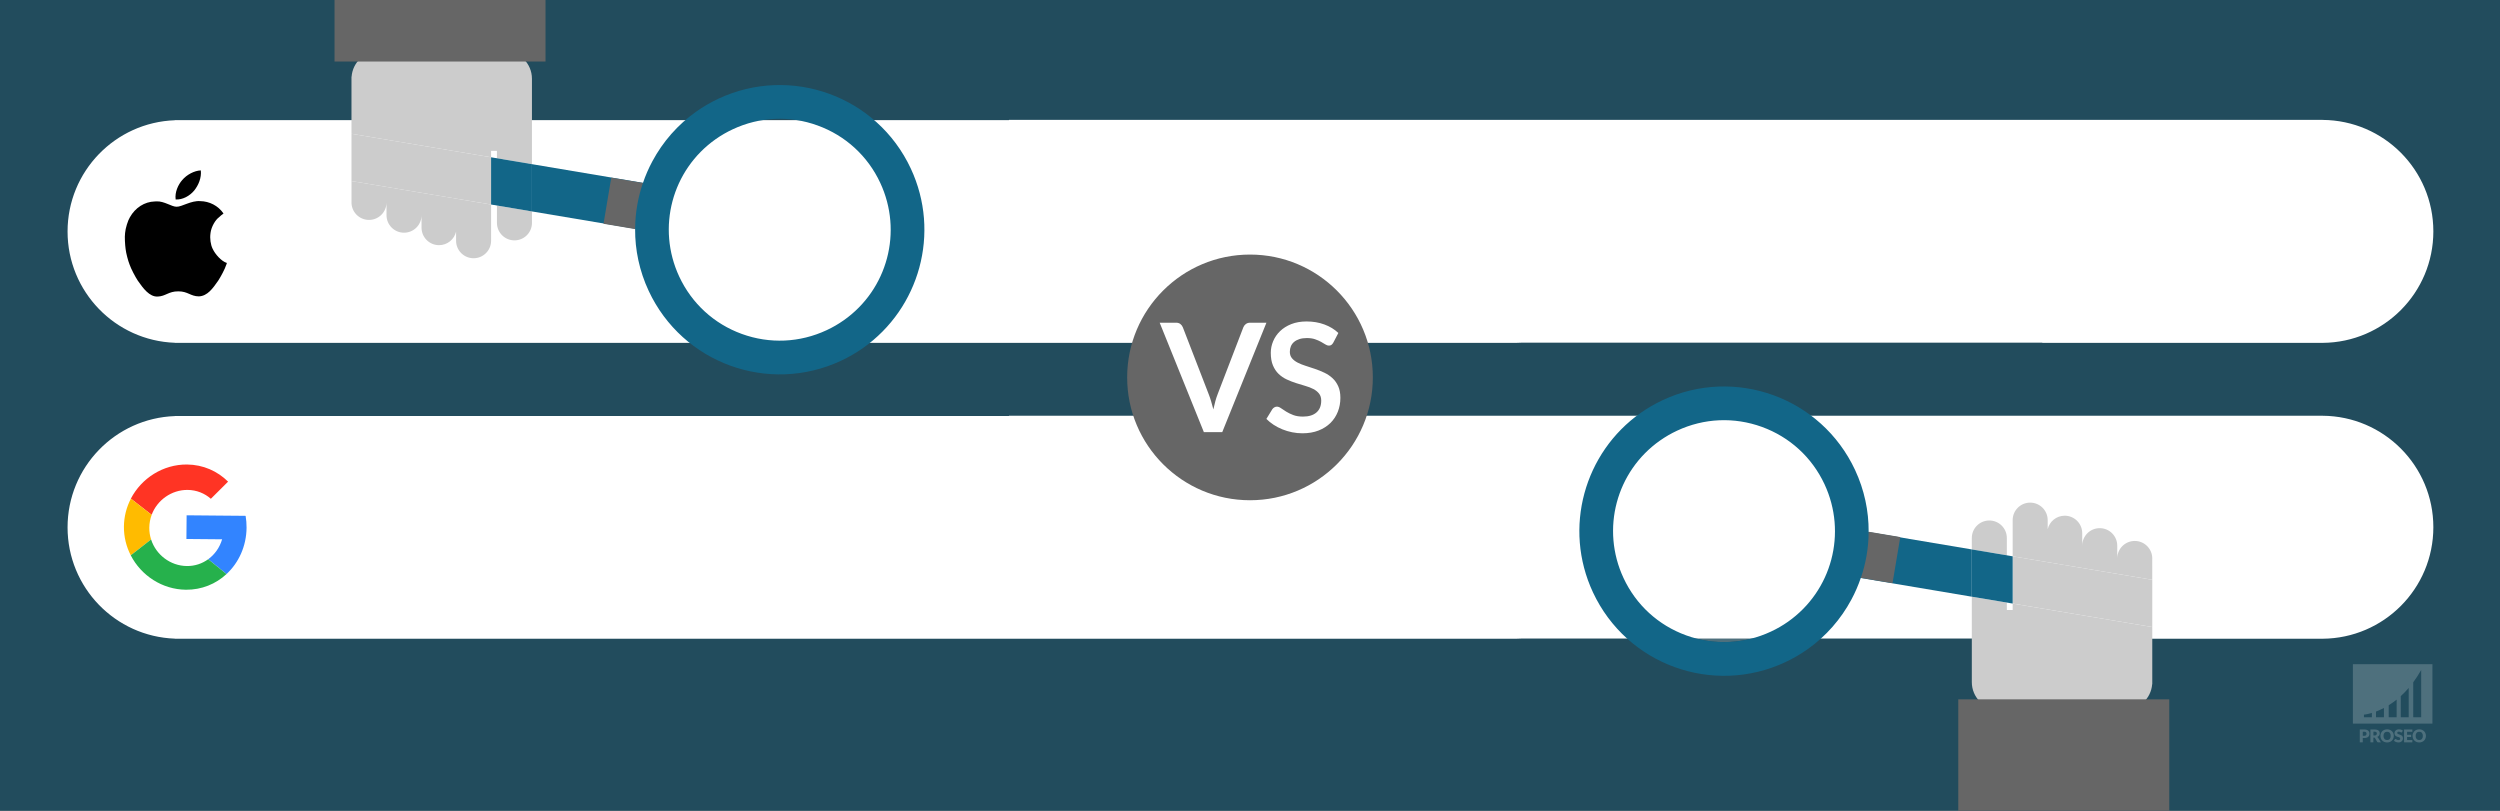
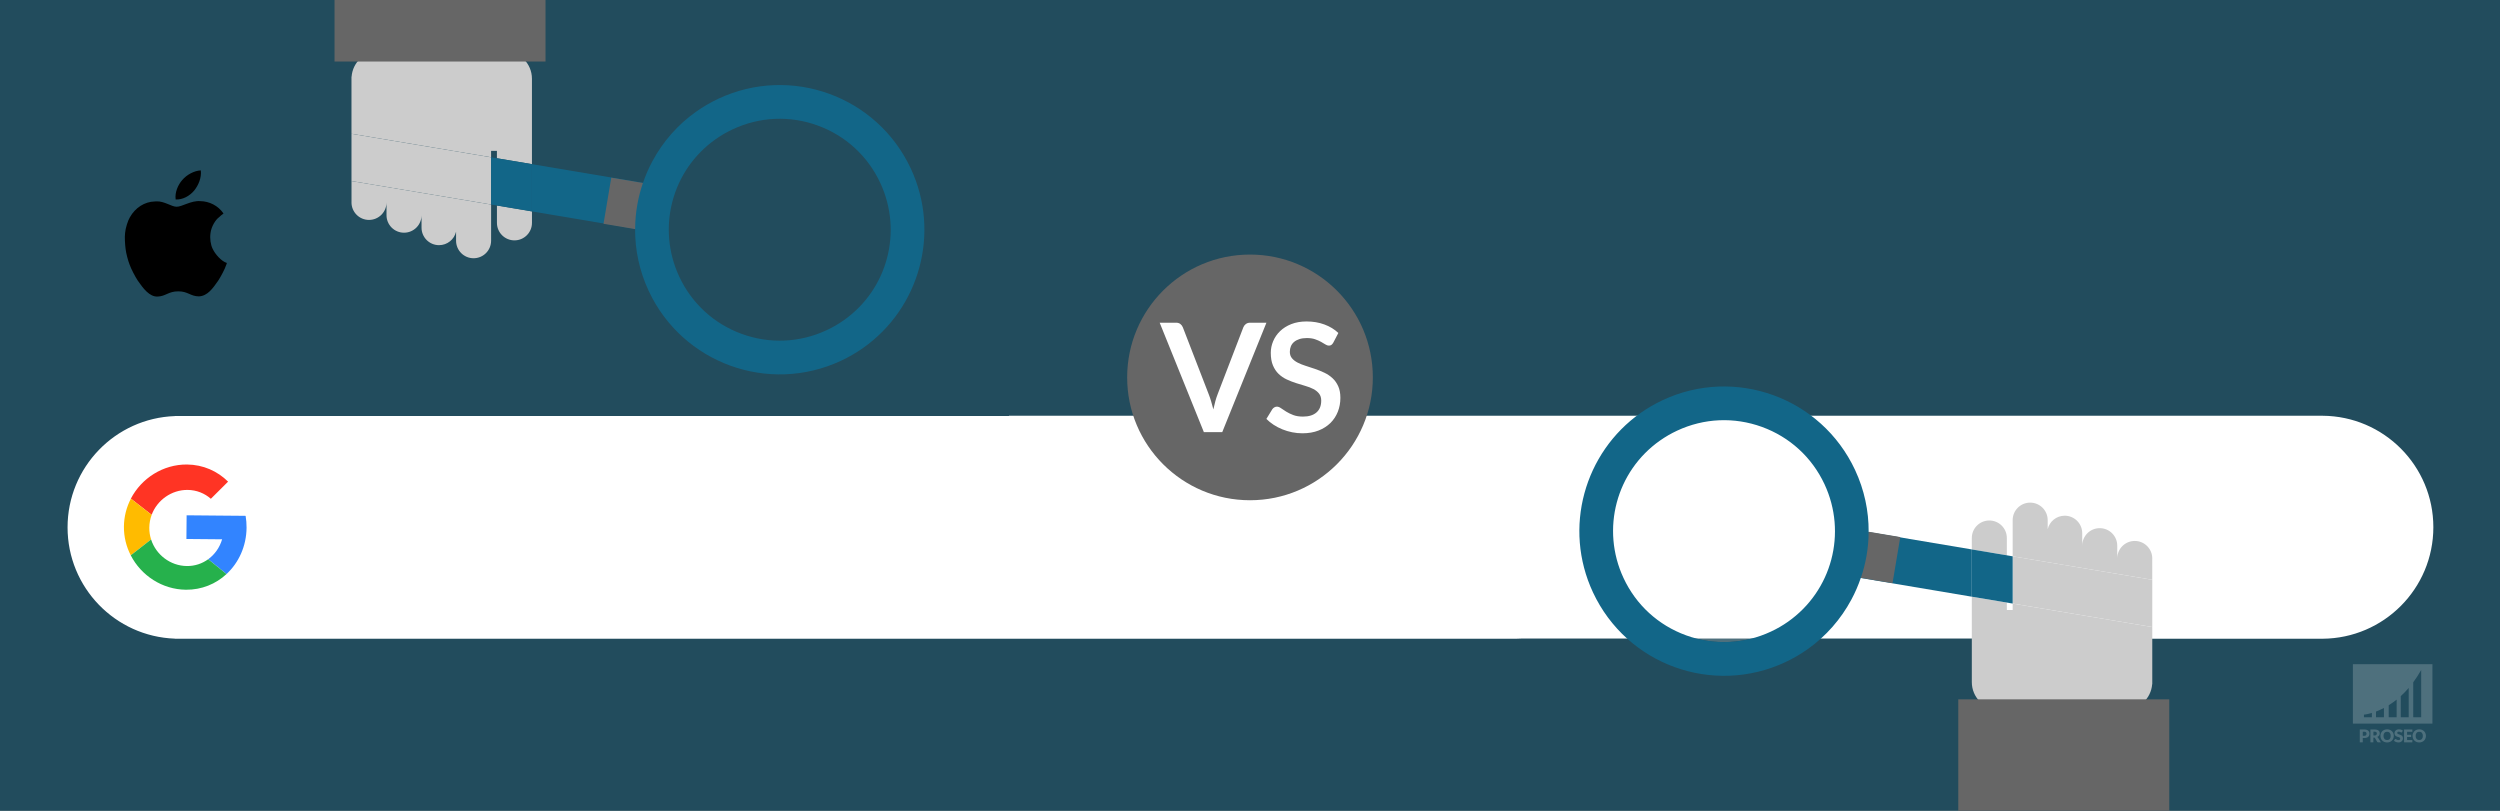
<svg xmlns="http://www.w3.org/2000/svg" x="0px" y="0px" viewBox="0 0 925 300" style="enable-background:new 0 0 925 300;" xml:space="preserve">
  <rect x="0" y="0" width="925" height="300" fill="#333333" stroke="none" />
  <style type="text/css"> .st0{opacity:0.5;fill:#126688;} .st1{opacity:0.2;fill:#FFFFFF;} .st2{opacity:0.2;} .st3{fill:#FFFFFF;} .st4{fill-rule:evenodd;clip-rule:evenodd;fill:#FFFFFF;} .st5{fill-rule:evenodd;clip-rule:evenodd;} .st6{fill:#3284FF;} .st7{fill:#FF3424;} .st8{fill:#FFBB00;} .st9{fill:#26B14C;} .st10{fill:#126688;} .st11{fill:none;} .st12{fill:#666666;} .st13{fill:#CCCCCC;} </style>
  <g id="bg">
    <rect class="st0" width="925" height="300" />
  </g>
  <g id="watermerk">
    <g>
      <path class="st1" d="M870.57,245.75v21.98H900v-21.98H870.57z M877.6,265.39h-2.94v-0.97c0,0,1.13-0.09,2.94-0.64V265.39z M882.06,265.39h-2.94v-2.12c0.89-0.34,1.88-0.77,2.94-1.33V265.39z M886.76,265.39h-2.94v-4.45c0.95-0.59,1.94-1.28,2.94-2.08 V265.39z M891.22,265.39h-2.94v-7.83c0.98-0.89,1.97-1.89,2.94-3.03V265.39z M895.84,265.39h-2.94v-12.95 c1.01-1.36,2-2.87,2.94-4.55V265.39z" />
      <g class="st2">
        <path class="st3" d="M874.8,269.91c0.34,0,0.62,0.04,0.86,0.12c0.24,0.08,0.44,0.19,0.59,0.33c0.16,0.14,0.27,0.3,0.34,0.49 s0.11,0.39,0.11,0.61c0,0.24-0.04,0.46-0.11,0.65c-0.08,0.2-0.19,0.37-0.35,0.51c-0.16,0.14-0.36,0.25-0.6,0.33 c-0.24,0.08-0.53,0.12-0.85,0.12h-0.57v1.59h-1.1v-4.76H874.8z M874.8,272.24c0.29,0,0.49-0.07,0.62-0.21 c0.13-0.14,0.19-0.33,0.19-0.57c0-0.11-0.02-0.21-0.05-0.3c-0.03-0.09-0.08-0.17-0.15-0.23c-0.07-0.06-0.15-0.11-0.25-0.15 c-0.1-0.03-0.22-0.05-0.36-0.05h-0.57v1.51H874.8z" />
        <path class="st3" d="M880.94,274.67h-1c-0.19,0-0.32-0.07-0.4-0.21l-0.79-1.38c-0.04-0.06-0.08-0.1-0.12-0.13 c-0.05-0.03-0.11-0.04-0.2-0.04h-0.28v1.76h-1.1v-4.76h1.55c0.34,0,0.64,0.04,0.88,0.11c0.24,0.07,0.44,0.17,0.59,0.3 c0.15,0.13,0.27,0.28,0.33,0.45c0.07,0.17,0.1,0.36,0.1,0.56c0,0.15-0.02,0.3-0.06,0.44c-0.04,0.14-0.1,0.26-0.18,0.38 c-0.08,0.12-0.18,0.22-0.3,0.31c-0.12,0.09-0.26,0.17-0.41,0.23c0.07,0.04,0.14,0.08,0.2,0.14c0.06,0.06,0.12,0.12,0.17,0.2 L880.94,274.67z M878.59,272.14c0.15,0,0.28-0.02,0.38-0.06c0.11-0.04,0.19-0.09,0.26-0.16s0.12-0.15,0.15-0.24 c0.03-0.09,0.05-0.19,0.05-0.29c0-0.21-0.07-0.37-0.2-0.49c-0.14-0.12-0.35-0.18-0.63-0.18h-0.44v1.41H878.59z" />
        <path class="st3" d="M885.7,272.28c0,0.34-0.06,0.66-0.18,0.96c-0.12,0.3-0.29,0.55-0.5,0.77c-0.22,0.22-0.48,0.39-0.78,0.51 c-0.3,0.12-0.64,0.19-1.01,0.19c-0.37,0-0.71-0.06-1.01-0.19c-0.3-0.12-0.57-0.3-0.78-0.51c-0.22-0.22-0.38-0.48-0.5-0.77 c-0.12-0.3-0.18-0.62-0.18-0.96s0.06-0.66,0.18-0.96c0.12-0.3,0.29-0.55,0.5-0.77c0.22-0.22,0.48-0.39,0.78-0.51 c0.3-0.12,0.64-0.19,1.01-0.19c0.37,0,0.71,0.06,1.01,0.19c0.3,0.13,0.56,0.3,0.78,0.51c0.22,0.22,0.38,0.47,0.5,0.77 C885.64,271.62,885.7,271.94,885.7,272.28z M884.57,272.28c0-0.24-0.03-0.45-0.09-0.64c-0.06-0.19-0.15-0.35-0.26-0.48 c-0.11-0.13-0.25-0.23-0.42-0.3c-0.17-0.07-0.35-0.1-0.57-0.1c-0.21,0-0.4,0.03-0.57,0.1c-0.17,0.07-0.31,0.17-0.42,0.3 c-0.11,0.13-0.2,0.29-0.26,0.48c-0.06,0.19-0.09,0.4-0.09,0.64c0,0.24,0.03,0.45,0.09,0.64c0.06,0.19,0.15,0.35,0.26,0.48 c0.11,0.13,0.25,0.23,0.42,0.3c0.17,0.07,0.36,0.1,0.57,0.1c0.21,0,0.4-0.03,0.57-0.1c0.17-0.07,0.31-0.17,0.42-0.3 c0.11-0.13,0.2-0.29,0.26-0.48C884.53,272.74,884.57,272.52,884.57,272.28z" />
        <path class="st3" d="M888.75,270.87c-0.03,0.05-0.07,0.09-0.1,0.12c-0.04,0.03-0.08,0.04-0.14,0.04c-0.05,0-0.1-0.02-0.16-0.05 c-0.06-0.03-0.12-0.07-0.2-0.11c-0.07-0.04-0.16-0.07-0.25-0.11c-0.09-0.03-0.2-0.05-0.32-0.05c-0.21,0-0.36,0.04-0.46,0.13 s-0.15,0.21-0.15,0.36c0,0.1,0.03,0.18,0.09,0.24c0.06,0.06,0.14,0.12,0.24,0.16c0.1,0.05,0.21,0.09,0.34,0.13 c0.13,0.04,0.26,0.08,0.39,0.13c0.13,0.05,0.26,0.1,0.39,0.16c0.13,0.06,0.24,0.14,0.34,0.24c0.1,0.1,0.18,0.22,0.24,0.36 c0.06,0.14,0.09,0.31,0.09,0.51c0,0.22-0.04,0.43-0.11,0.62c-0.08,0.19-0.19,0.36-0.33,0.5c-0.14,0.14-0.32,0.25-0.54,0.34 c-0.21,0.08-0.45,0.12-0.72,0.12c-0.15,0-0.3-0.02-0.45-0.05c-0.15-0.03-0.3-0.07-0.45-0.13c-0.14-0.06-0.28-0.12-0.4-0.2 c-0.13-0.08-0.24-0.16-0.33-0.25l0.33-0.52c0.03-0.04,0.06-0.07,0.1-0.09c0.04-0.03,0.09-0.04,0.14-0.04 c0.07,0,0.13,0.02,0.2,0.06c0.07,0.04,0.14,0.09,0.23,0.14c0.08,0.05,0.18,0.1,0.29,0.14c0.11,0.04,0.24,0.06,0.39,0.06 c0.2,0,0.36-0.04,0.47-0.13c0.11-0.09,0.17-0.23,0.17-0.42c0-0.11-0.03-0.2-0.09-0.27c-0.06-0.07-0.14-0.13-0.24-0.17 c-0.1-0.05-0.21-0.09-0.34-0.12c-0.13-0.03-0.26-0.07-0.39-0.12c-0.13-0.04-0.26-0.09-0.39-0.16c-0.13-0.06-0.24-0.14-0.34-0.24 c-0.1-0.1-0.18-0.23-0.24-0.38c-0.06-0.15-0.09-0.34-0.09-0.56c0-0.18,0.04-0.35,0.11-0.52c0.07-0.17,0.18-0.32,0.32-0.45 c0.14-0.13,0.31-0.24,0.51-0.32c0.2-0.08,0.43-0.12,0.7-0.12c0.15,0,0.29,0.01,0.43,0.03c0.14,0.02,0.27,0.06,0.39,0.1 c0.12,0.04,0.24,0.1,0.35,0.16c0.11,0.06,0.2,0.13,0.29,0.21L888.75,270.87z" />
        <path class="st3" d="M890.62,270.76v1.11h1.5v0.82h-1.5v1.13h1.95v0.85h-3.06v-4.76h3.06v0.85H890.62z" />
        <path class="st3" d="M897.59,272.28c0,0.34-0.06,0.66-0.18,0.96c-0.12,0.3-0.29,0.55-0.5,0.77c-0.22,0.22-0.48,0.39-0.78,0.51 c-0.3,0.12-0.64,0.19-1.01,0.19c-0.37,0-0.71-0.06-1.01-0.19c-0.3-0.12-0.57-0.3-0.78-0.51c-0.22-0.22-0.38-0.48-0.5-0.77 c-0.12-0.3-0.18-0.62-0.18-0.96s0.06-0.66,0.18-0.96c0.12-0.3,0.29-0.55,0.5-0.77c0.22-0.22,0.48-0.39,0.78-0.51 c0.3-0.12,0.64-0.19,1.01-0.19c0.37,0,0.71,0.06,1.01,0.19c0.3,0.13,0.56,0.3,0.78,0.51c0.22,0.22,0.38,0.47,0.5,0.77 C897.53,271.62,897.59,271.94,897.59,272.28z M896.46,272.28c0-0.24-0.03-0.45-0.09-0.64c-0.06-0.19-0.15-0.35-0.26-0.48 c-0.11-0.13-0.25-0.23-0.42-0.3c-0.17-0.07-0.35-0.1-0.57-0.1c-0.21,0-0.4,0.03-0.57,0.1c-0.17,0.07-0.31,0.17-0.42,0.3 c-0.11,0.13-0.2,0.29-0.26,0.48c-0.06,0.19-0.09,0.4-0.09,0.64c0,0.24,0.03,0.45,0.09,0.64c0.06,0.19,0.15,0.35,0.26,0.48 c0.11,0.13,0.25,0.23,0.42,0.3c0.17,0.07,0.36,0.1,0.57,0.1c0.21,0,0.4-0.03,0.57-0.1c0.17-0.07,0.31-0.17,0.42-0.3 c0.11-0.13,0.2-0.29,0.26-0.48C896.43,272.74,896.46,272.52,896.46,272.28z" />
      </g>
    </g>
  </g>
  <g id="afbeelding"> </g>
  <g id="hulplijnen">
    <path class="st4" d="M900.34,195.08c0-22.69-18.31-41.09-40.96-41.25v-0.01h-77.96h-25.75H373.32v0.09H64.71v0.04 C42.65,154.74,25,172.87,25,195.13s17.65,40.38,39.71,41.17v0.04h496.03c0.85,0,1.7-0.03,2.54-0.09h192.38v0.09h103.71v-0.01 C882.02,236.17,900.34,217.77,900.34,195.08z" />
-     <path class="st4" d="M900.34,85.62c0-22.69-18.31-41.09-40.96-41.25v-0.01h-77.96h-25.75H373.32v0.09H64.71v0.04 C42.65,45.28,25,63.41,25,85.66s17.65,40.38,39.71,41.17v0.04h496.03c0.85,0,1.7-0.03,2.54-0.09h192.38v0.09h103.71v-0.01 C882.02,126.71,900.34,108.31,900.34,85.62z" />
    <g>
      <path class="st5" d="M71.86,70.49c1.58-1.98,2.74-4.7,2.44-7.44c-2.37,0.09-5.18,1.56-6.86,3.55c-1.51,1.71-2.82,4.54-2.45,7.2 C67.56,73.97,70.21,72.48,71.86,70.49L71.86,70.49z" />
      <path class="st5" d="M78.71,92.1H46.5l0,0h32.17v-0.07c-0.74-1.48-1.07-3.8-0.79-5.68v-0.07h0c0.29-2.46,1.88-4.98,3.15-5.89 c0.01-0.01,0.03-0.02,0.05-0.04v-0.01h0l0,0c0.28-0.31,1.08-0.95,1.62-1.34c-2-2.94-5.27-4.53-8.6-4.58 c-3.36-0.28-6.85,2.13-8.73,2.07c-1.82,0.06-4.57-2.12-7.47-1.98l-0.03,0c-0.06,0-0.59,0.03-0.59,0.03 c-3.84,0.09-7.25,2.36-9.18,5.79v0.01h-0.01v-0.01c-0.77,1.24-1.68,4.12-1.82,5.95l0,0v0.1c-0.19,1.16-0.01,4.24,0.2,5.73l0,0 c0.01,0.03,0.01,0.05,0.01,0.07l0,0c0.16,1.48,0.91,4.34,1.48,5.74v0.01h0c0.54,1.54,2.05,4.44,3.03,5.92v0.01h0.01 c1.97,2.83,4.29,6.01,7.35,5.87c2.95-0.11,4.04-1.96,7.6-1.93c3.56-0.03,4.54,1.84,7.65,1.86c3.18-0.14,5.14-2.96,7.12-5.79 c0.96-1.46,2.48-4.27,3.01-5.93h0.01c0.06-0.18,0.15-0.45,0.21-0.64C81.87,96.68,79.53,93.93,78.71,92.1L78.71,92.1z" />
    </g>
    <g>
      <path class="st6" d="M91.23,195.25c0.01-1.5-0.11-2.96-0.35-4.39l-1.8-0.02l-7.01-0.06l-13.02-0.12l-0.08,8.76l13.21,0.12 c-0.89,3.03-2.71,5.6-5.14,7.37l6.77,5.49C88.34,208.2,91.16,202.09,91.23,195.25z" />
      <path class="st7" d="M69.42,181.27c3.32,0.03,6.3,1.26,8.6,3.28l6.37-6.34c-3.9-3.88-9.2-6.28-15.17-6.34 c-8.89-0.08-16.87,5.07-20.8,12.63l7.69,5.98C58.14,185.06,63.44,181.22,69.42,181.27z" />
      <path class="st8" d="M48.38,205.47l7.52-5.87c-0.44-1.38-0.68-2.85-0.66-4.37c0.02-1.67,0.33-3.26,0.88-4.74l-7.69-5.98 c-1.61,3.1-2.54,6.6-2.58,10.31C45.81,198.65,46.74,202.27,48.38,205.47z" />
      <path class="st9" d="M55.9,199.6l-7.52,5.87c3.84,7.48,11.64,12.65,20.42,12.73c5.83,0.05,11.07-2.14,15.01-5.8l-6.77-5.49 c-2.21,1.61-4.91,2.55-7.88,2.52C63.04,209.38,57.71,205.26,55.9,199.6z" />
    </g>
    <g>
      <circle class="st1" cx="637.88" cy="196.52" r="41.05" />
      <polygon class="st10" points="685.63,195.9 682.77,212.9 729.57,220.78 729.57,203.29 " />
      <g>
        <path class="st11" d="M661.56,230.04c-1.98,1.39-4.1,2.62-6.32,3.65c-9.93,4.64-21.07,5.14-31.37,1.39 c-10.3-3.74-18.53-11.27-23.16-21.2c-8.43-18.05-2.75-39.45,13.51-50.89l0.01,0c1.97-1.39,4.09-2.62,6.31-3.65 c9.93-4.64,21.07-5.13,31.37-1.39c10.3,3.74,18.52,11.28,23.16,21.21C683.49,197.21,677.81,218.6,661.56,230.04z" />
        <path class="st10" d="M691.4,196.75c0.04-7.66-1.57-15.46-5.03-22.87c-12.5-26.78-44.35-38.35-71.13-25.85 c-2.92,1.37-5.66,2.96-8.2,4.75c-0.01,0-0.01,0.01-0.01,0.01c-20.8,14.64-28.77,42.52-17.63,66.38 c12.5,26.78,44.35,38.35,71.13,25.85c2.92-1.37,5.66-2.96,8.21-4.76c6.93-4.87,12.41-11.22,16.26-18.39 c1.39-2.58,2.56-5.28,3.5-8.05c0.89-2.6,1.59-5.28,2.07-8C691.11,202.83,691.39,199.8,691.4,196.75z M661.56,230.04 c-1.98,1.39-4.1,2.62-6.32,3.65c-9.93,4.64-21.07,5.14-31.37,1.39c-10.3-3.74-18.53-11.27-23.16-21.2 c-8.43-18.05-2.75-39.45,13.51-50.89l0.01,0c1.97-1.39,4.09-2.62,6.31-3.65c9.93-4.64,21.07-5.13,31.37-1.39 c10.3,3.74,18.52,11.28,23.16,21.21C683.49,197.21,677.81,218.6,661.56,230.04z" />
        <path class="st12" d="M703.1,198.72l-2.87,17.06l-11.71-1.97c0.89-2.6,1.59-5.28,2.07-8c0.53-2.97,0.8-6.01,0.81-9.06 L703.1,198.72z" />
      </g>
      <path class="st13" d="M796.34,206.63c0-3.58-2.9-6.48-6.48-6.48c-3.58,0-6.48,2.9-6.48,6.48v-4.73c0-3.58-2.9-6.48-6.48-6.48 c-3.58,0-6.48,2.9-6.48,6.48v-4.61c0-3.58-2.9-6.48-6.48-6.48c-3.06,0-5.63,2.13-6.3,4.99v-3.35c0-3.58-2.9-6.48-6.48-6.48 c-3.58,0-6.48,2.9-6.48,6.48v13.38l51.65,8.69V206.63z" />
      <path class="st13" d="M742.53,199.06c0-3.58-2.9-6.48-6.48-6.48c-3.58,0-6.48,2.9-6.48,6.48v4.24l12.96,2.18V199.06z" />
      <path class="st13" d="M744.69,225.71h-2.16v-2.75l-12.96-2.18v4.93v19.87v6.8c0,5.66,4.59,10.25,10.25,10.25h46.27 c5.4,0,9.81-4.18,10.21-9.47h0.04v-0.78v-20.36l-51.65-8.69V225.71z" />
      <polygon class="st13" points="796.34,214.53 744.69,205.84 744.69,223.32 796.34,232.01 796.34,225.71 " />
      <rect x="724.56" y="258.75" class="st12" width="78.06" height="41.25" />
      <polygon class="st10" points="744.69,205.84 729.57,203.29 729.57,220.78 744.69,223.32 " />
    </g>
    <g>
      <circle class="st12" cx="462.5" cy="139.64" r="45.45" />
      <g>
        <path class="st3" d="M468.58,119.4l-16.35,40.49h-6.8l-16.35-40.49h6.05c0.65,0,1.19,0.16,1.6,0.48s0.72,0.73,0.92,1.23 l9.55,24.7c0.32,0.8,0.62,1.68,0.91,2.65c0.29,0.96,0.56,1.96,0.83,3.01c0.22-1.05,0.47-2.05,0.73-3.01 c0.26-0.96,0.55-1.84,0.87-2.65l9.49-24.7c0.15-0.43,0.44-0.82,0.88-1.18c0.44-0.35,0.98-0.53,1.61-0.53H468.58z" />
        <path class="st3" d="M493.33,126.76c-0.22,0.39-0.46,0.68-0.71,0.85c-0.25,0.18-0.57,0.27-0.94,0.27c-0.39,0-0.82-0.14-1.27-0.43 c-0.46-0.29-1-0.61-1.64-0.97c-0.63-0.35-1.38-0.68-2.23-0.97c-0.85-0.29-1.85-0.43-3.01-0.43c-1.05,0-1.96,0.13-2.74,0.38 s-1.44,0.6-1.97,1.05c-0.53,0.45-0.93,0.98-1.19,1.61c-0.26,0.63-0.39,1.31-0.39,2.06c0,0.95,0.27,1.75,0.8,2.38 c0.53,0.63,1.24,1.18,2.11,1.62c0.88,0.45,1.88,0.85,3,1.2s2.27,0.73,3.44,1.13s2.32,0.87,3.44,1.4c1.12,0.53,2.12,1.2,3,2.02 c0.88,0.81,1.58,1.81,2.11,2.98s0.8,2.6,0.8,4.28c0,1.83-0.31,3.54-0.94,5.14c-0.63,1.6-1.54,2.99-2.74,4.17s-2.67,2.12-4.41,2.8 c-1.74,0.68-3.72,1.02-5.96,1.02c-1.29,0-2.56-0.13-3.81-0.38c-1.25-0.25-2.45-0.61-3.6-1.08c-1.15-0.47-2.23-1.03-3.23-1.68 c-1.01-0.65-1.9-1.38-2.69-2.18l2.21-3.61c0.19-0.26,0.43-0.48,0.73-0.66c0.3-0.18,0.62-0.27,0.95-0.27 c0.47,0,0.97,0.19,1.51,0.57c0.54,0.38,1.18,0.81,1.93,1.27s1.62,0.89,2.62,1.27c1,0.38,2.2,0.57,3.6,0.57 c2.15,0,3.81-0.51,4.98-1.53c1.18-1.02,1.76-2.48,1.76-4.38c0-1.06-0.27-1.93-0.8-2.6c-0.53-0.67-1.24-1.24-2.11-1.69 c-0.88-0.46-1.88-0.84-3-1.16c-1.12-0.32-2.26-0.66-3.42-1.04c-1.16-0.37-2.3-0.82-3.42-1.34c-1.12-0.52-2.12-1.2-3-2.04 c-0.88-0.84-1.58-1.89-2.11-3.15c-0.53-1.26-0.8-2.81-0.8-4.66c0-1.47,0.29-2.91,0.88-4.31s1.44-2.64,2.56-3.72 c1.12-1.08,2.5-1.95,4.14-2.6s3.53-0.98,5.66-0.98c2.39,0,4.59,0.37,6.61,1.12c2.02,0.75,3.73,1.79,5.15,3.14L493.33,126.76z" />
      </g>
    </g>
    <polygon class="st10" points="240.76,85.62 243.62,68.62 196.82,60.74 196.82,78.23 " />
    <g>
      <path class="st11" d="M264.83,51.47c1.98-1.39,4.1-2.62,6.32-3.65c9.93-4.64,21.07-5.14,31.37-1.39 c10.3,3.74,18.53,11.27,23.16,21.2c8.43,18.05,2.75,39.45-13.51,50.89l-0.01,0c-1.97,1.39-4.09,2.62-6.31,3.65 c-9.93,4.64-21.07,5.13-31.37,1.39c-10.3-3.74-18.52-11.28-23.16-21.21C242.9,84.31,248.58,62.91,264.83,51.47z" />
      <path class="st10" d="M234.99,84.77c-0.04,7.66,1.57,15.46,5.03,22.87c12.5,26.78,44.35,38.35,71.13,25.85 c2.92-1.37,5.66-2.96,8.2-4.75c0.01,0,0.01-0.01,0.01-0.01c20.8-14.64,28.77-42.52,17.63-66.38 c-12.5-26.78-44.35-38.35-71.13-25.85c-2.92,1.37-5.66,2.96-8.21,4.76c-6.93,4.87-12.41,11.22-16.26,18.39 c-1.39,2.58-2.56,5.28-3.5,8.05c-0.89,2.6-1.59,5.28-2.07,8C235.28,78.68,235.01,81.72,234.99,84.77z M264.83,51.47 c1.98-1.39,4.1-2.62,6.32-3.65c9.93-4.64,21.07-5.14,31.37-1.39c10.3,3.74,18.53,11.27,23.16,21.2 c8.43,18.05,2.75,39.45-13.51,50.89l-0.01,0c-1.97,1.39-4.09,2.62-6.31,3.65c-9.93,4.64-21.07,5.13-31.37,1.39 c-10.3-3.74-18.52-11.28-23.16-21.21C242.9,84.31,248.58,62.91,264.83,51.47z" />
      <path class="st12" d="M223.3,82.8l2.87-17.06l11.71,1.97c-0.89,2.6-1.59,5.28-2.07,8c-0.53,2.97-0.8,6.01-0.81,9.06L223.3,82.8z" />
    </g>
    <path class="st13" d="M130.05,74.89c0,3.58,2.9,6.48,6.48,6.48c3.58,0,6.48-2.9,6.48-6.48v4.73c0,3.58,2.9,6.48,6.48,6.48 s6.48-2.9,6.48-6.48v4.61c0,3.58,2.9,6.48,6.48,6.48c3.06,0,5.63-2.13,6.3-4.99v3.35c0,3.58,2.9,6.48,6.48,6.48 c3.58,0,6.48-2.9,6.48-6.48V75.68l-51.65-8.69V74.89z" />
    <path class="st13" d="M183.87,82.46c0,3.58,2.9,6.48,6.48,6.48c3.58,0,6.48-2.9,6.48-6.48v-4.24l-12.96-2.18V82.46z" />
    <path class="st13" d="M181.7,55.81h2.16v2.75l12.96,2.18v-4.93V35.94v-6.8c0-5.66-4.59-10.25-10.25-10.25H140.3 c-5.4,0-9.81,4.18-10.21,9.47h-0.04v0.78V49.5l51.65,8.69V55.81z" />
    <polygon class="st13" points="130.05,66.99 181.7,75.68 181.7,58.2 130.05,49.5 130.05,55.81 " />
    <rect x="123.77" y="0" transform="matrix(-1 -1.515569e-13 1.515569e-13 -1 325.607 22.767)" class="st12" width="78.06" height="22.77" />
    <polygon class="st10" points="181.7,75.68 196.82,78.23 196.82,60.74 181.7,58.2 " />
  </g>
</svg>